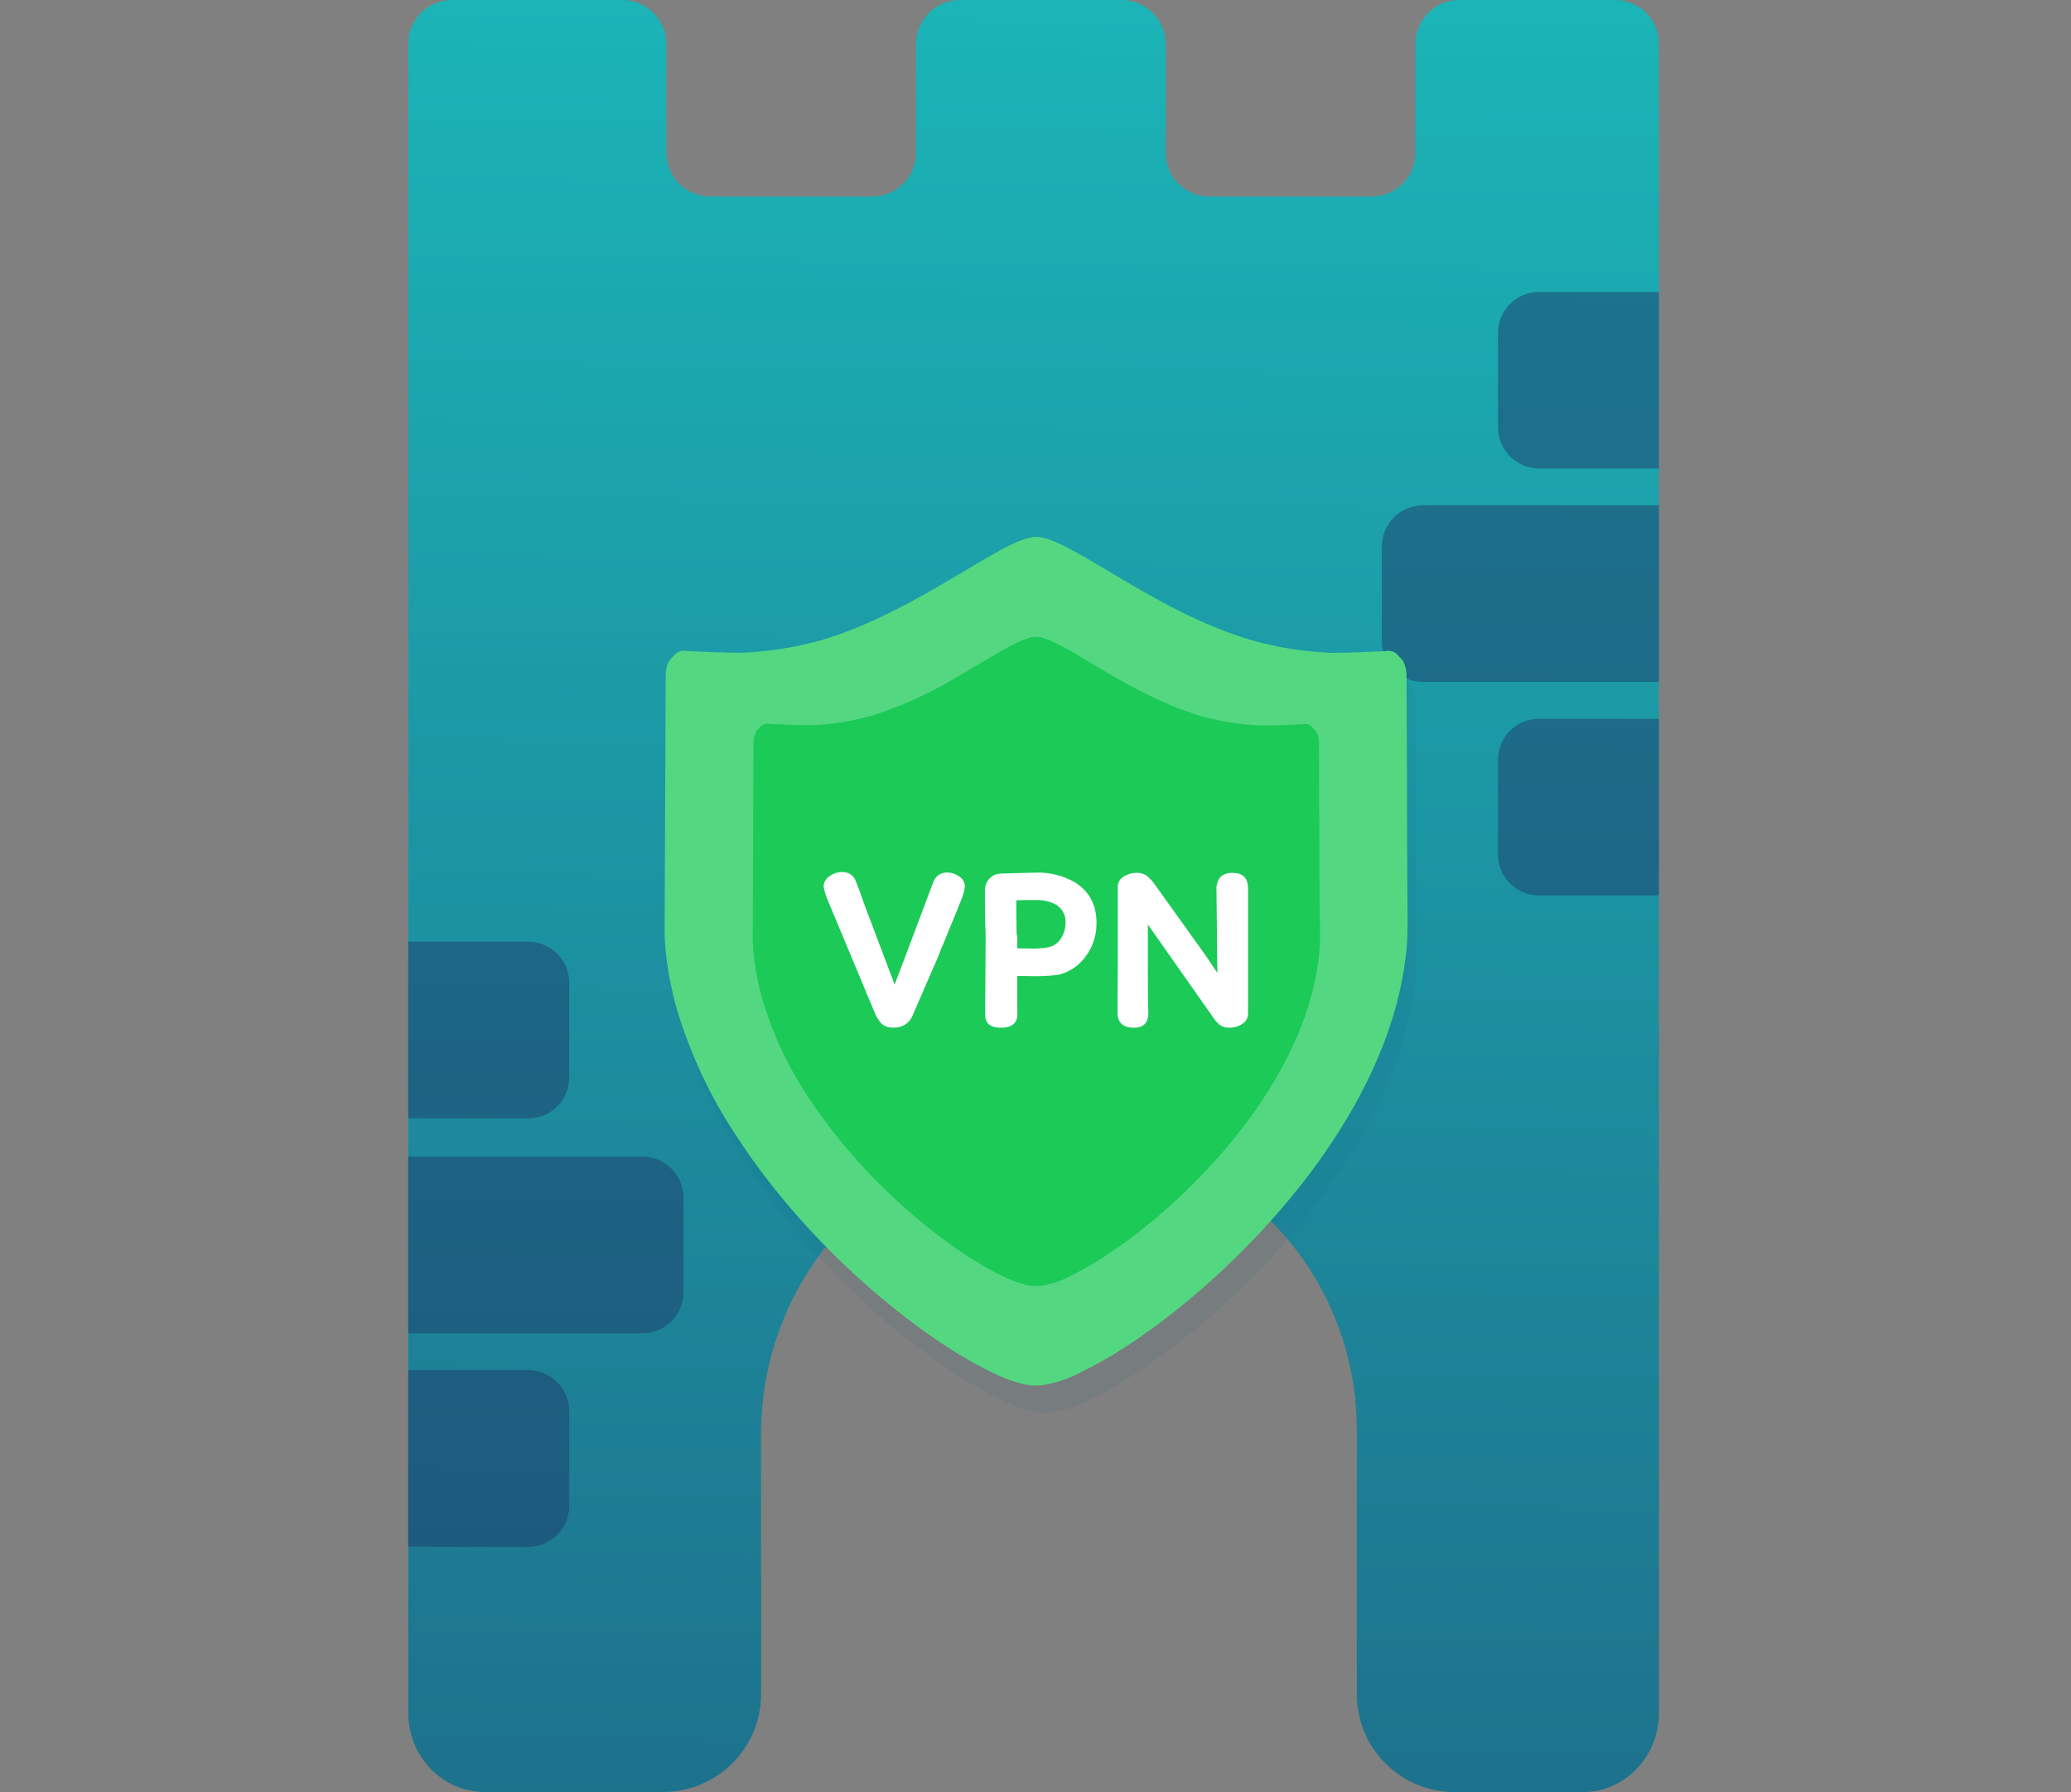
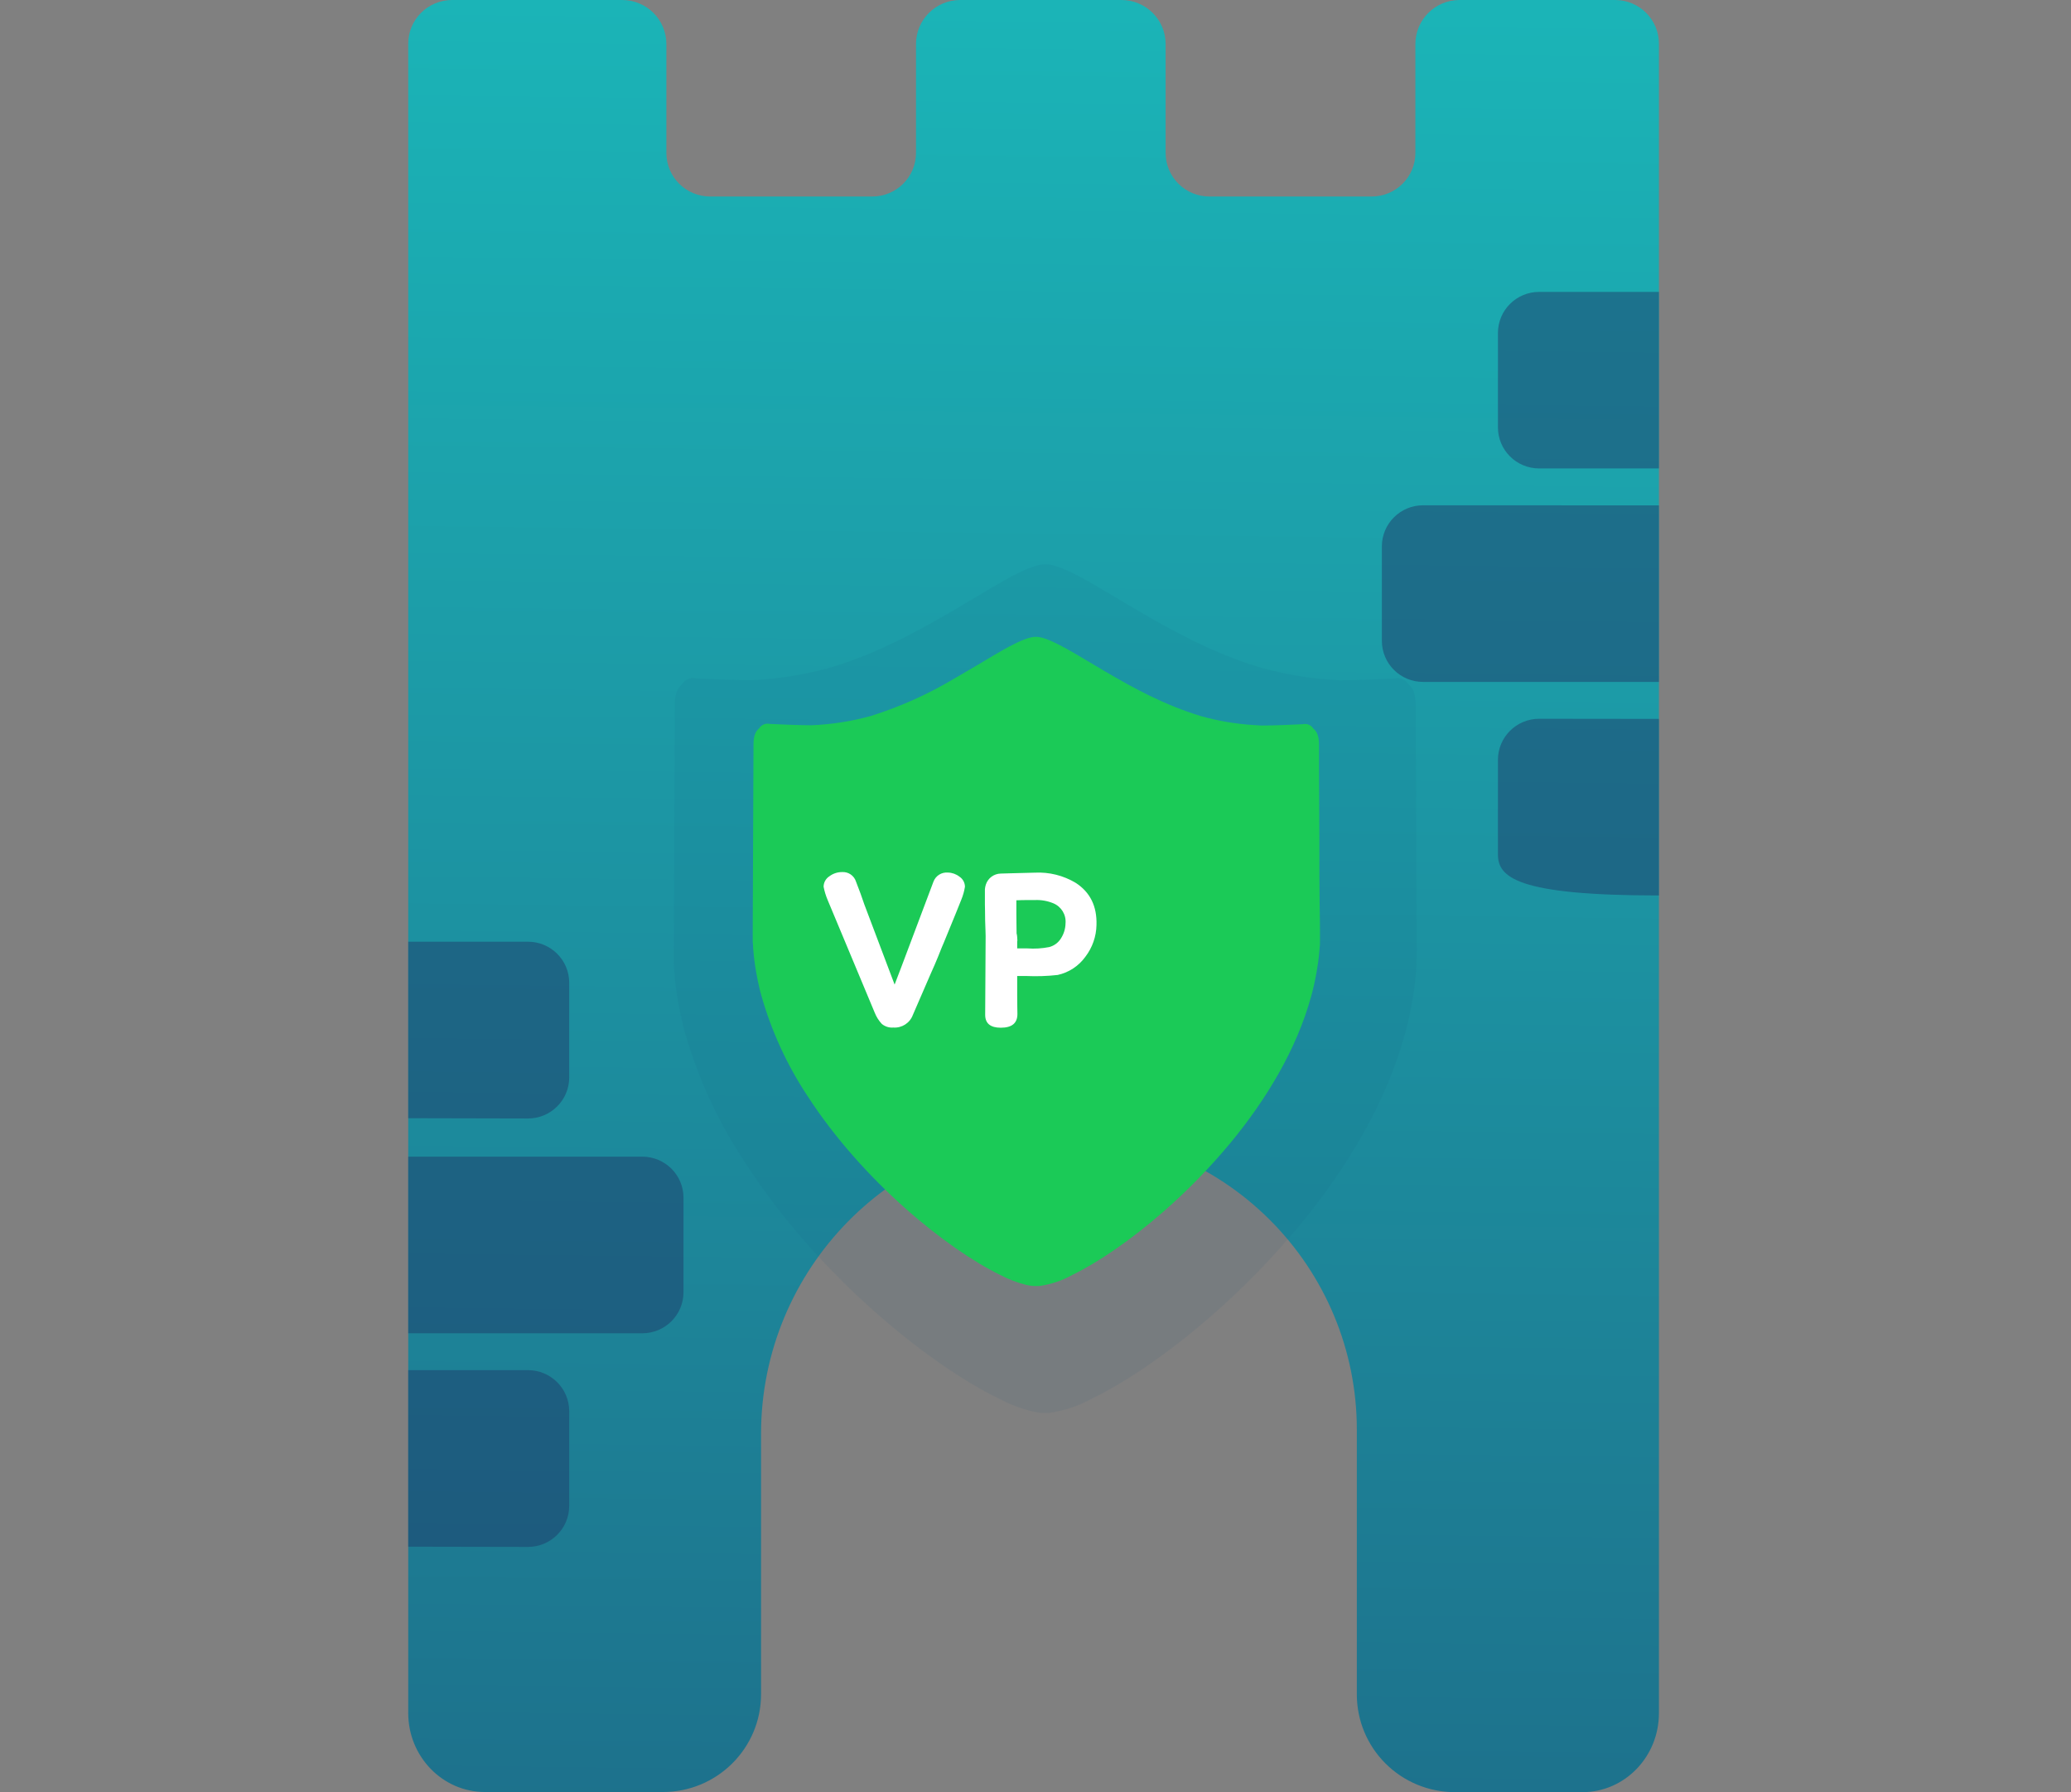
<svg xmlns="http://www.w3.org/2000/svg" width="208px" height="180px" viewBox="0 0 208 180" version="1.1">
  <rect x="0" y="0" width="208" height="180" fill="#808080" stroke="none" />
  <title>512EF152-CE0C-4284-9041-63105F08F3EB</title>
  <desc>Created with sketchtool.</desc>
  <defs>
    <linearGradient x1="50.408%" y1="0.954%" x2="48.889%" y2="179.56%" id="linearGradient-1">
      <stop stop-color="#1BB4B7" offset="0%" />
      <stop stop-color="#1F3C6A" offset="100%" />
    </linearGradient>
  </defs>
  <g id="Features" stroke="none" stroke-width="1" fill="none" fill-rule="evenodd">
    <g id="Features-/-No-Borders-Mode">
      <g id="No-Borders-Mode" transform="translate(41, 0)">
        <g id="No-Borders">
          <path d="M125.614,4.388 L125.614,172.044 C125.614,176.427 122.174,179.977 117.93,179.977 L105.127,179.977 C102.513,179.978 100.006,178.945 98.158,177.104 C96.309,175.263 95.271,172.765 95.273,170.162 L95.273,143.547 C95.27,135.629 92.105,128.038 86.476,122.448 C80.847,116.857 73.216,113.727 65.267,113.748 C48.712,113.794 35.436,127.489 35.436,143.977 L35.436,170.144 C35.436,175.567 31.022,179.963 25.577,179.963 L7.703,179.963 C3.458,179.963 3.13406934e-15,176.414 3.13406934e-15,172.031 L3.13406934e-15,116.153 L3.13406934e-15,4.397 C-0.002,3.232 0.461,2.113 1.287,1.288 C2.113,0.464 3.235,-2.53944022e-06 4.405,3.55949367e-18 L21.489,3.55949367e-18 C23.94,6.40170643e-16 25.927,1.979 25.927,4.42 L25.927,15.362 C25.929,17.777 27.894,19.733 30.318,19.736 L46.606,19.736 C49.031,19.733 50.995,17.777 50.998,15.362 L50.998,4.42 C50.998,1.979 52.985,1.82835583e-14 55.435,4.90701627e-16 L71.631,4.90701627e-16 C74.082,6.40170643e-16 76.069,1.979 76.069,4.42 L76.069,15.362 C76.07,16.524 76.535,17.638 77.362,18.458 C78.188,19.279 79.308,19.738 80.474,19.736 L96.762,19.736 C99.187,19.733 101.152,17.777 101.154,15.362 L101.154,4.42 C101.154,1.984 103.132,0.008 105.578,0 L121.213,0 C123.644,0.003 125.614,1.966 125.614,4.388 Z" id="Path" fill="url(#linearGradient-1)" />
-           <path d="M125.614,29.313 L125.614,47.043 L113.584,47.043 C111.298,47.043 109.445,45.197 109.445,42.921 L109.445,33.435 C109.445,31.159 111.298,29.313 113.584,29.313 L125.614,29.313 Z M125.614,72.197 L125.614,89.927 L113.584,89.927 C111.298,89.927 109.445,88.081 109.445,85.805 L109.445,76.305 C109.445,74.029 111.298,72.183 113.584,72.183 L125.614,72.197 Z M125.614,50.753 L125.614,68.482 L101.927,68.482 C99.641,68.482 97.788,66.637 97.788,64.36 L97.788,54.866 C97.788,52.589 99.641,50.744 101.927,50.744 L125.614,50.753 Z M1.0658141e-14,155.327 L1.0658141e-14,137.597 L12.03,137.597 C14.316,137.597 16.168,139.442 16.168,141.719 L16.168,151.227 C16.168,153.504 14.316,155.35 12.03,155.35 L1.0658141e-14,155.327 Z M1.0658141e-14,112.296 L1.0658141e-14,94.571 L12.03,94.571 C14.316,94.571 16.168,96.417 16.168,98.693 L16.168,108.202 C16.168,110.478 14.316,112.324 12.03,112.324 L1.0658141e-14,112.296 Z M27.646,120.266 L27.646,129.774 C27.646,132.051 25.793,133.896 23.508,133.896 L4.97379915e-14,133.896 L4.97379915e-14,116.157 L23.517,116.157 C25.794,116.162 27.639,117.998 27.646,120.266 Z" id="Combined-Shape" fill="#1F3C6A" opacity="0.5" style="mix-blend-mode: multiply;" />
+           <path d="M125.614,29.313 L125.614,47.043 L113.584,47.043 C111.298,47.043 109.445,45.197 109.445,42.921 L109.445,33.435 C109.445,31.159 111.298,29.313 113.584,29.313 L125.614,29.313 Z M125.614,72.197 L125.614,89.927 C111.298,89.927 109.445,88.081 109.445,85.805 L109.445,76.305 C109.445,74.029 111.298,72.183 113.584,72.183 L125.614,72.197 Z M125.614,50.753 L125.614,68.482 L101.927,68.482 C99.641,68.482 97.788,66.637 97.788,64.36 L97.788,54.866 C97.788,52.589 99.641,50.744 101.927,50.744 L125.614,50.753 Z M1.0658141e-14,155.327 L1.0658141e-14,137.597 L12.03,137.597 C14.316,137.597 16.168,139.442 16.168,141.719 L16.168,151.227 C16.168,153.504 14.316,155.35 12.03,155.35 L1.0658141e-14,155.327 Z M1.0658141e-14,112.296 L1.0658141e-14,94.571 L12.03,94.571 C14.316,94.571 16.168,96.417 16.168,98.693 L16.168,108.202 C16.168,110.478 14.316,112.324 12.03,112.324 L1.0658141e-14,112.296 Z M27.646,120.266 L27.646,129.774 C27.646,132.051 25.793,133.896 23.508,133.896 L4.97379915e-14,133.896 L4.97379915e-14,116.157 L23.517,116.157 C25.794,116.162 27.639,117.998 27.646,120.266 Z" id="Combined-Shape" fill="#1F3C6A" opacity="0.5" style="mix-blend-mode: multiply;" />
          <g id="Group" opacity="0.29" style="mix-blend-mode: multiply;" transform="translate(26.672, 56.336)" fill="#0F537C">
            <path d="M74.621,38.977 C74.621,39.344 74.621,39.71 74.598,40.072 C74.598,40.195 74.598,40.319 74.598,40.443 L74.556,41.162 L74.515,41.62 C74.515,41.835 74.478,42.046 74.455,42.256 L74.395,42.715 C74.372,42.916 74.345,43.122 74.317,43.319 C74.289,43.516 74.266,43.649 74.239,43.814 C74.211,43.979 74.174,44.208 74.138,44.4 C74.101,44.592 74.078,44.734 74.05,44.899 C74.023,45.064 73.968,45.284 73.931,45.481 L73.82,45.976 C73.779,46.173 73.733,46.365 73.682,46.562 C73.632,46.759 73.604,46.882 73.563,47.043 C73.521,47.203 73.512,47.253 73.48,47.354 C73.471,47.391 73.461,47.428 73.448,47.464 C71.549,54.421 67.562,61.026 62.871,66.701 C60.181,69.949 57.233,72.977 54.056,75.756 C49.692,79.571 45.401,82.466 42.058,84.092 C40.708,84.845 39.228,85.341 37.694,85.553 L37.313,85.553 L37.313,85.553 L36.931,85.553 C36.622,85.523 36.314,85.474 36.011,85.406 C34.821,85.11 33.672,84.668 32.59,84.092 C25.618,80.698 14.513,71.776 7.243,60.54 C4.553,56.522 2.498,52.117 1.15,47.478 C1.15,47.441 1.122,47.405 1.113,47.368 C1.104,47.331 1.062,47.162 1.035,47.056 C1.007,46.951 0.952,46.736 0.915,46.576 L0.777,45.989 C0.736,45.824 0.704,45.66 0.667,45.495 C0.63,45.33 0.589,45.11 0.552,44.913 C0.515,44.716 0.487,44.579 0.455,44.414 C0.423,44.249 0.391,44.024 0.354,43.827 C0.317,43.631 0.304,43.498 0.281,43.333 C0.258,43.168 0.225,42.93 0.198,42.728 L0.143,42.27 C0.12,42.06 0.101,41.849 0.083,41.634 C0.064,41.418 0.055,41.336 0.046,41.176 C0.023,40.937 0.014,40.718 0,40.456 C0,40.333 0,40.209 0,40.085 C0,39.724 0,39.357 0,38.991 C0,38.803 0.106,14.716 0.106,14.423 C0.106,13.269 0.432,12.678 0.832,12.371 C1.131,11.895 1.7,11.661 2.249,11.789 C4.033,11.872 5.859,11.963 7.721,11.968 C10.392,11.859 13.041,11.444 15.617,10.731 C19.53,9.605 23.264,7.708 26.547,5.84 C27.564,5.272 28.529,4.695 29.444,4.15 C31.068,3.183 32.521,2.318 33.781,1.626 C35.275,0.829 36.48,0.325 37.326,0.325 L37.326,0.325 C40.417,0.325 48.22,7.003 57.215,10.145 C57.817,10.36 58.429,10.557 59.054,10.731 C61.278,11.355 63.56,11.75 65.865,11.908 L66.895,11.977 C68.762,11.977 70.574,11.881 72.372,11.798 C72.919,11.669 73.488,11.904 73.784,12.38 C74.188,12.687 74.515,13.296 74.515,14.432 C74.515,14.579 74.538,20.679 74.565,26.757 C74.565,27.215 74.565,27.673 74.565,28.131 C74.565,30.609 74.588,33.018 74.593,34.928 C74.611,37.31 74.621,38.931 74.621,38.977 Z" id="Path" opacity="0.25" />
          </g>
-           <path d="M100.372,92.565 C100.372,92.931 100.372,93.298 100.349,93.66 C100.349,93.783 100.349,93.907 100.349,94.031 L100.308,94.75 L100.267,95.208 C100.267,95.423 100.23,95.634 100.207,95.844 L100.147,96.302 C100.124,96.504 100.096,96.71 100.069,96.907 C100.041,97.104 100.018,97.237 99.991,97.402 C99.963,97.566 99.926,97.795 99.889,97.988 C99.853,98.18 99.83,98.322 99.802,98.487 C99.775,98.652 99.719,98.872 99.683,99.069 L99.572,99.563 C99.531,99.76 99.485,99.953 99.434,100.15 C99.384,100.347 99.356,100.47 99.315,100.631 C99.273,100.791 99.264,100.841 99.232,100.942 C99.223,100.979 99.213,101.016 99.2,101.052 C97.301,108.009 93.314,114.614 88.623,120.289 C85.932,123.537 82.985,126.565 79.808,129.344 C75.444,133.159 71.153,136.053 67.81,137.679 C66.46,138.433 64.979,138.929 63.446,139.14 L63.064,139.14 L63.064,139.14 L62.683,139.14 C62.373,139.11 62.066,139.061 61.763,138.994 C60.573,138.697 59.424,138.256 58.342,137.679 C51.37,134.285 40.265,125.363 32.995,114.128 C30.305,110.11 28.25,105.705 26.901,101.066 C26.901,101.029 26.874,100.992 26.865,100.956 C26.855,100.919 26.814,100.75 26.786,100.644 C26.759,100.539 26.704,100.324 26.667,100.163 L26.529,99.577 C26.488,99.412 26.455,99.247 26.419,99.082 C26.382,98.918 26.34,98.698 26.304,98.501 C26.267,98.304 26.239,98.166 26.207,98.002 C26.175,97.837 26.143,97.612 26.106,97.415 C26.069,97.218 26.055,97.085 26.032,96.921 C26.009,96.756 25.977,96.518 25.95,96.316 L25.894,95.858 C25.871,95.647 25.853,95.437 25.835,95.221 C25.816,95.006 25.807,94.924 25.798,94.763 C25.775,94.525 25.766,94.305 25.752,94.044 C25.752,93.921 25.752,93.797 25.752,93.673 C25.752,93.311 25.752,92.945 25.752,92.579 C25.752,92.391 25.858,68.304 25.858,68.011 C25.858,66.856 26.184,66.266 26.584,65.959 C26.882,65.483 27.452,65.249 28.001,65.377 C29.785,65.46 31.61,65.551 33.473,65.556 C36.144,65.447 38.793,65.032 41.368,64.319 C45.282,63.192 49.016,61.296 52.299,59.427 C53.315,58.86 54.281,58.282 55.196,57.737 C56.82,56.771 58.273,55.905 59.533,55.214 C61.027,54.417 62.232,53.913 63.078,53.913 L63.078,53.913 C66.168,53.913 73.972,60.591 82.967,63.733 C83.569,63.948 84.181,64.145 84.806,64.319 C87.03,64.943 89.312,65.338 91.617,65.496 L92.647,65.565 C94.514,65.565 96.326,65.469 98.124,65.386 C98.671,65.257 99.24,65.492 99.535,65.968 C99.94,66.275 100.267,66.884 100.267,68.02 C100.267,68.166 100.29,74.267 100.317,80.345 C100.317,80.803 100.317,81.261 100.317,81.719 C100.317,84.197 100.34,86.606 100.345,88.516 C100.363,90.898 100.372,92.519 100.372,92.565 Z" id="Path" fill="#54D781" />
          <path d="M91.571,93.504 C91.571,93.783 91.571,94.063 91.571,94.337 L91.571,94.621 C91.571,94.805 91.571,94.988 91.539,95.171 C91.539,95.285 91.516,95.4 91.511,95.515 C91.506,95.629 91.479,95.84 91.465,96 L91.419,96.371 C91.419,96.522 91.378,96.678 91.355,96.829 L91.299,97.205 C91.276,97.356 91.249,97.502 91.221,97.663 L91.152,98.043 L91.06,98.501 L90.978,98.881 C90.945,99.027 90.909,99.179 90.872,99.339 L90.78,99.705 C90.757,99.788 90.743,99.866 90.72,99.948 L90.692,100.031 C89.239,105.348 86.195,110.395 82.608,114.742 C80.55,117.224 78.295,119.538 75.867,121.663 C72.533,124.576 69.254,126.792 66.702,128.034 C65.669,128.611 64.537,128.988 63.363,129.147 C63.267,129.147 63.166,129.147 63.074,129.147 L63.074,129.147 L62.784,129.147 C62.544,129.128 62.306,129.091 62.071,129.037 C61.161,128.811 60.282,128.474 59.455,128.034 C54.125,125.441 45.636,118.621 40.081,110.034 C38.044,106.953 36.493,103.579 35.482,100.031 C35.471,100.004 35.462,99.976 35.455,99.948 C35.455,99.87 35.413,99.788 35.39,99.705 L35.298,99.339 C35.266,99.192 35.229,99.041 35.197,98.881 C35.165,98.721 35.137,98.629 35.11,98.501 C35.082,98.373 35.05,98.208 35.022,98.043 C34.995,97.878 34.972,97.786 34.949,97.663 C34.926,97.539 34.903,97.365 34.875,97.205 C34.848,97.044 34.834,96.953 34.816,96.829 C34.797,96.705 34.774,96.518 34.756,96.371 C34.737,96.224 34.724,96.124 34.714,96.005 C34.705,95.885 34.678,95.679 34.668,95.515 C34.659,95.35 34.645,95.285 34.636,95.171 C34.636,94.988 34.636,94.805 34.599,94.621 C34.599,94.525 34.599,94.434 34.599,94.342 C34.599,94.064 34.599,93.785 34.599,93.504 C34.599,93.357 34.678,74.954 34.678,74.725 C34.678,73.841 34.931,73.392 35.234,73.159 C35.458,72.788 35.896,72.603 36.319,72.701 C37.699,72.76 39.078,72.829 40.499,72.834 C42.51,72.752 44.505,72.441 46.445,71.908 C49.368,70.992 52.172,69.738 54.801,68.171 C55.573,67.713 56.314,67.296 57.013,66.879 C58.254,66.142 59.367,65.464 60.328,64.947 C61.469,64.342 62.388,63.953 63.037,63.953 L63.037,63.953 C65.396,63.953 71.36,69.06 78.24,71.46 C78.699,71.624 79.159,71.776 79.619,71.918 C81.332,72.397 83.091,72.696 84.866,72.811 C85.133,72.811 85.39,72.852 85.652,72.861 C87.083,72.861 88.476,72.788 89.842,72.728 C90.262,72.63 90.698,72.816 90.918,73.186 C91.226,73.42 91.474,73.869 91.474,74.753 C91.474,74.867 91.474,79.525 91.511,84.174 C91.511,84.527 91.511,84.884 91.511,85.237 C91.511,87.133 91.511,88.969 91.534,90.431 C91.566,92.226 91.571,93.463 91.571,93.504 Z" id="Path" fill="#1BCA57" />
          <path d="M41.718,89.052 C41.72,88.625 41.94,88.228 42.302,87.998 C42.665,87.726 43.107,87.578 43.562,87.577 C44.205,87.533 44.793,87.938 44.978,88.553 C45.309,89.4 45.585,90.147 45.797,90.797 L48.85,98.876 C48.924,98.693 49.043,98.382 49.2,97.96 C49.356,97.539 49.471,97.232 49.531,97.095 L52.75,88.544 C52.972,87.945 53.57,87.569 54.208,87.627 C54.625,87.636 55.028,87.779 55.357,88.035 C55.703,88.261 55.912,88.645 55.914,89.056 C55.842,89.499 55.72,89.933 55.55,90.348 C55.366,90.821 54.775,92.273 53.775,94.704 C53.729,94.795 53.665,94.942 53.591,95.134 C53.518,95.327 53.384,95.666 53.191,96.133 C52.998,96.6 52.764,97.154 52.474,97.791 L50.676,101.94 C50.374,102.744 49.576,103.253 48.717,103.191 C48.301,103.225 47.888,103.095 47.567,102.829 C47.258,102.499 47.015,102.113 46.85,101.693 L42.127,90.389 C41.944,89.959 41.807,89.511 41.718,89.052 L41.718,89.052 Z" id="Path" fill="#FFFFFF" />
          <path d="M57.942,92.432 C57.942,91.617 57.919,91.095 57.919,90.866 C57.919,90.76 57.919,90.591 57.919,90.357 C57.919,90.124 57.919,89.931 57.919,89.789 C57.919,89.647 57.919,89.482 57.919,89.299 C57.933,89.144 57.963,88.99 58.011,88.841 C58.22,88.187 58.825,87.739 59.514,87.728 C59.726,87.728 60.866,87.682 62.931,87.637 C64.37,87.563 65.798,87.918 67.033,88.658 C68.489,89.598 69.187,91.012 69.125,92.899 C69.102,94.049 68.712,95.163 68.012,96.078 C67.344,97.01 66.353,97.663 65.23,97.91 C64.185,98.027 63.131,98.062 62.08,98.015 L61.161,98.015 C61.161,98.473 61.161,99.133 61.161,100.003 C61.161,100.873 61.184,101.487 61.184,101.835 C61.184,102.751 60.629,103.209 59.519,103.209 C58.47,103.209 57.946,102.777 57.946,101.913 C57.946,100.658 57.962,98.02 57.992,93.998 C57.983,93.779 57.978,93.247 57.942,92.432 Z M61.161,94.484 C61.161,94.809 61.161,95.066 61.161,95.244 L62.186,95.244 C62.917,95.296 63.651,95.252 64.37,95.111 C64.865,94.984 65.29,94.671 65.557,94.237 C65.848,93.785 66.007,93.262 66.017,92.725 C66.092,91.857 65.593,91.041 64.784,90.71 C64.193,90.467 63.556,90.357 62.917,90.389 C61.947,90.389 61.331,90.389 61.078,90.412 C61.078,90.518 61.078,90.962 61.078,91.74 C61.078,92.519 61.101,93.188 61.101,93.747 C61.161,93.916 61.161,94.159 61.184,94.484 L61.161,94.484 Z" id="Shape" fill="#FFFFFF" fill-rule="nonzero" />
-           <path d="M72.905,103.209 C71.841,103.209 71.287,102.751 71.241,101.835 C71.241,100.864 71.241,99.087 71.264,96.481 L71.264,89.015 C71.278,88.6 71.508,88.222 71.871,88.017 C72.263,87.773 72.718,87.647 73.181,87.655 C73.53,87.641 73.874,87.741 74.161,87.939 C74.485,88.201 74.768,88.51 75.002,88.855 L80.061,95.913 L81.27,97.704 C81.239,96.311 81.224,95.018 81.224,93.824 L81.178,89.446 C81.128,88.956 81.266,88.465 81.564,88.072 C81.917,87.768 82.379,87.621 82.843,87.664 C83.845,87.664 84.346,88.186 84.346,89.231 L84.346,96.921 C84.346,97.131 84.346,97.731 84.346,98.725 C84.346,99.719 84.346,100.731 84.346,101.776 C84.355,102.197 84.142,102.593 83.785,102.82 C83.393,103.081 82.929,103.215 82.456,103.205 C82.113,103.22 81.775,103.12 81.495,102.921 C81.19,102.659 80.929,102.35 80.723,102.005 L74.285,92.844 C74.285,93.831 74.285,95.389 74.285,97.521 C74.285,99.652 74.3,101.012 74.331,101.602 C74.368,102.673 73.892,103.209 72.905,103.209 Z" id="Path" fill="#FFFFFF" />
        </g>
      </g>
    </g>
  </g>
</svg>